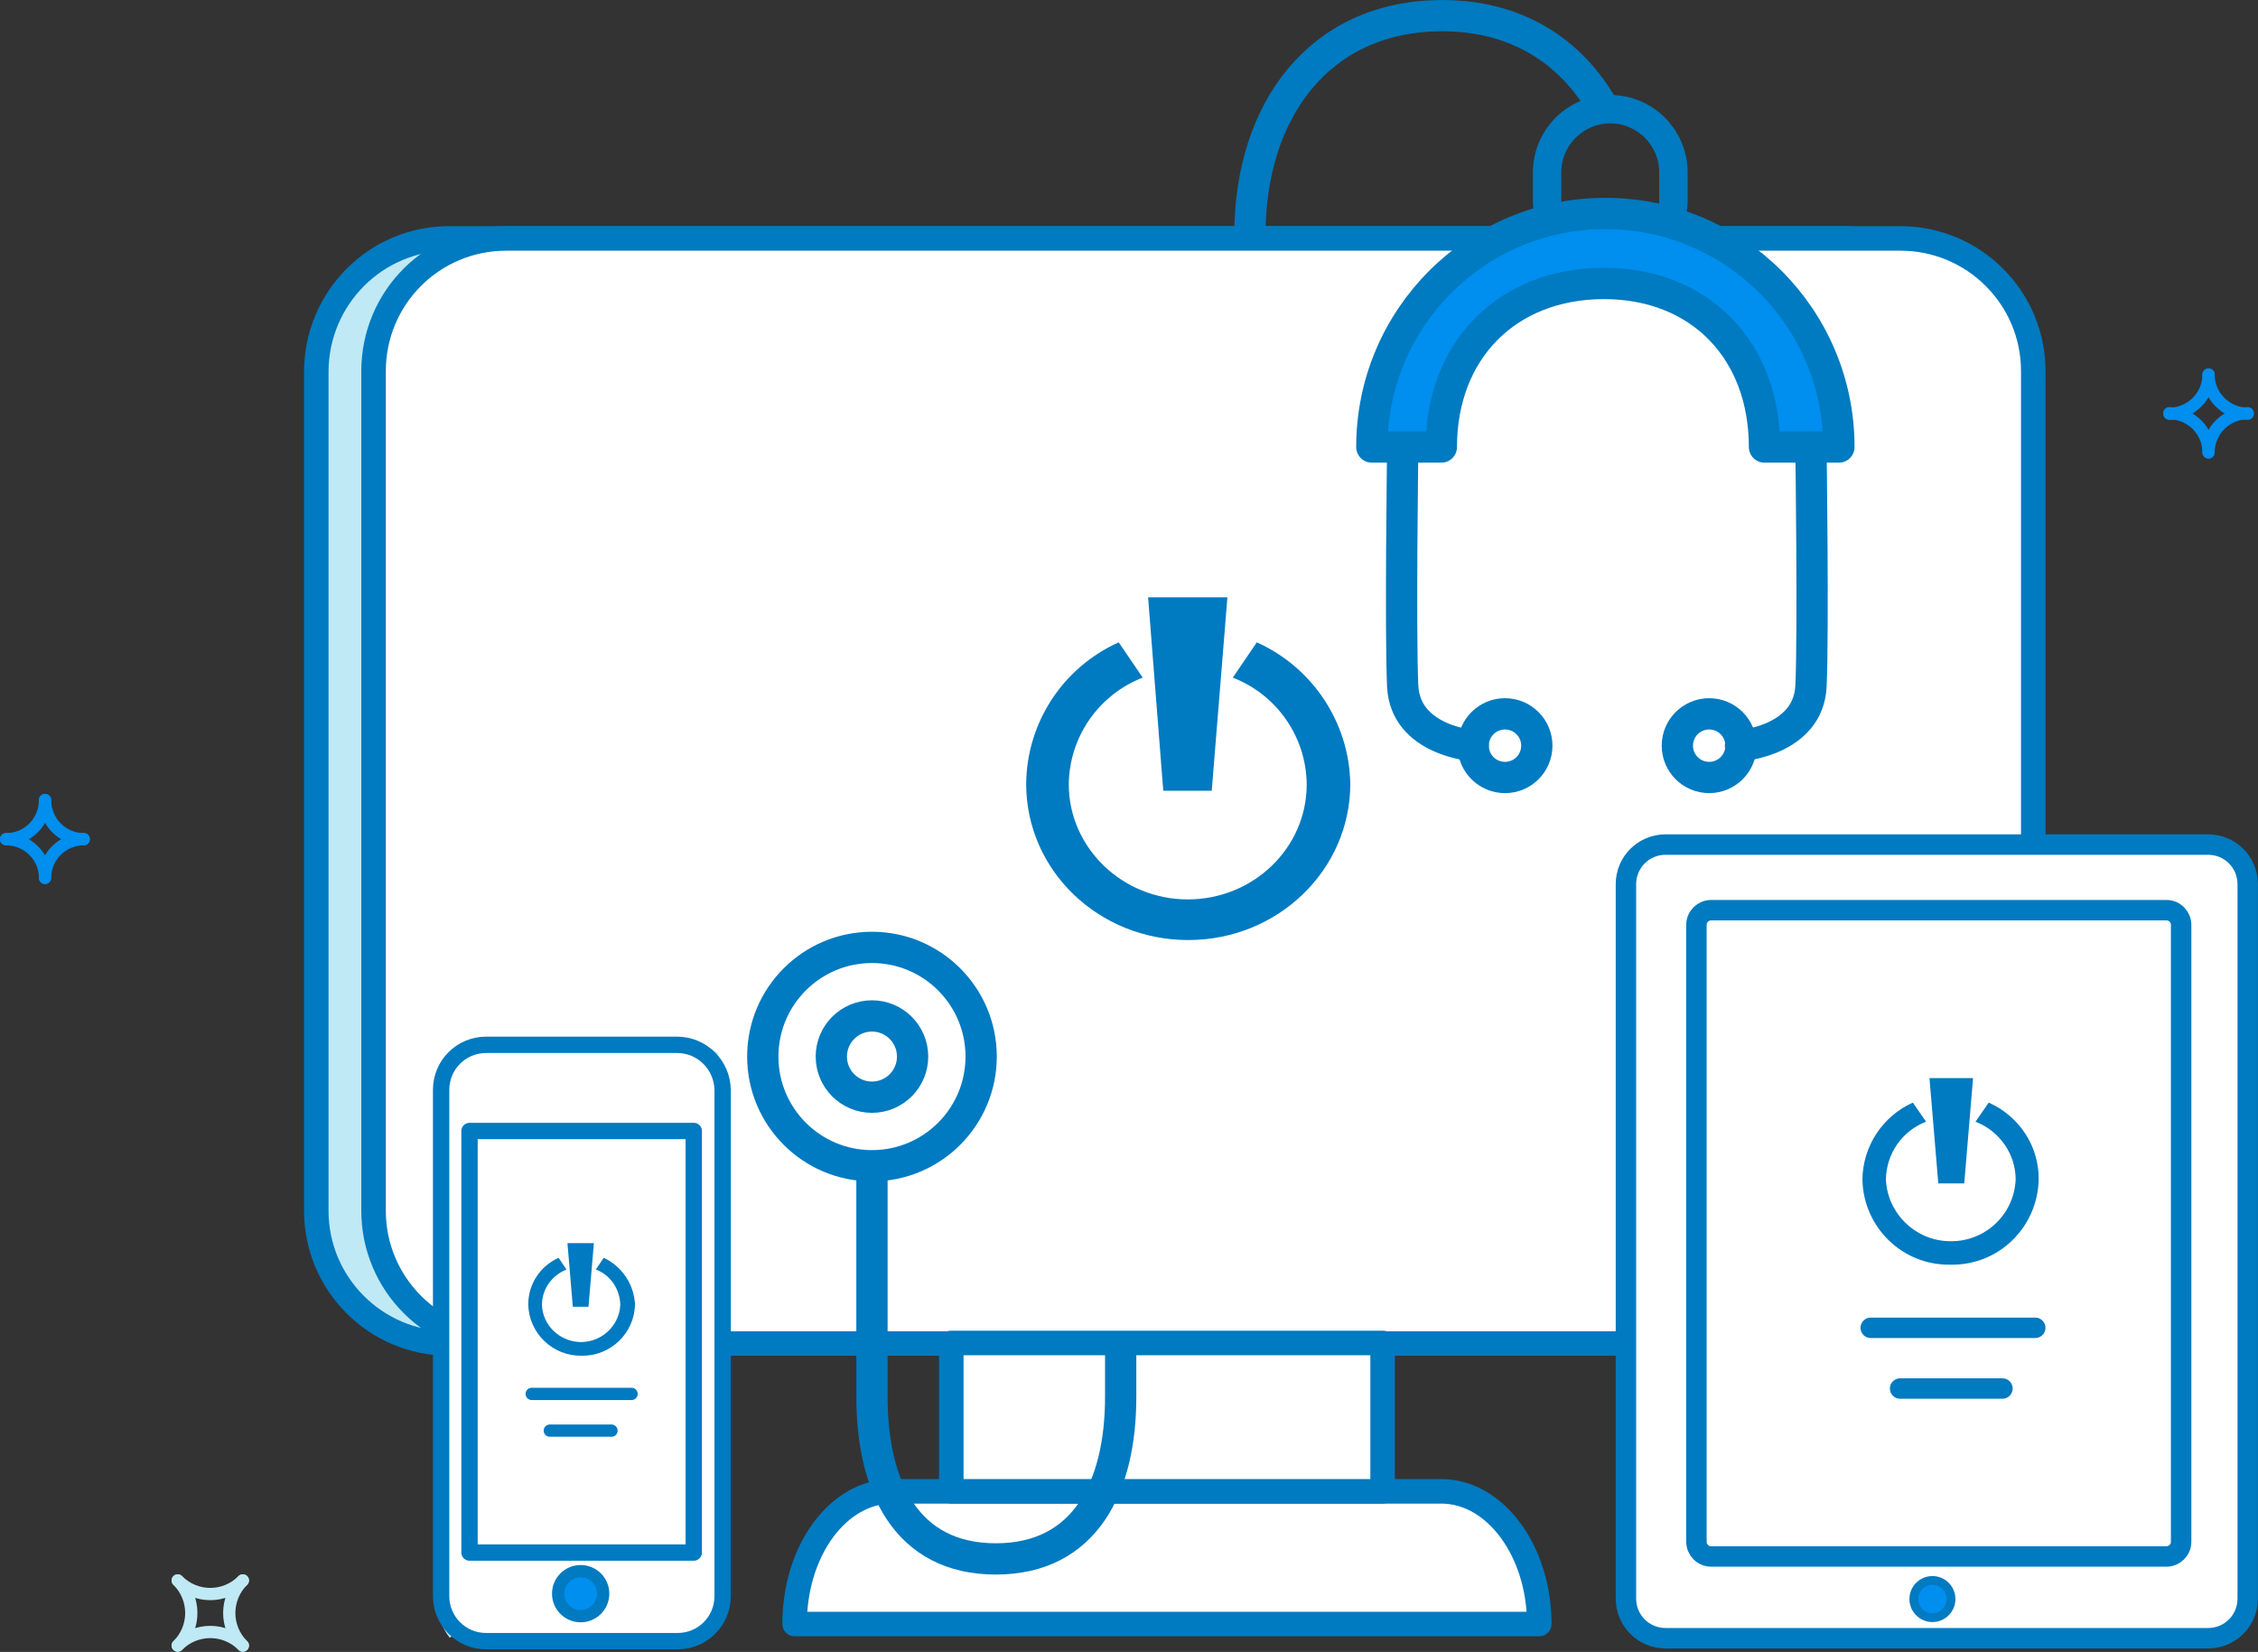
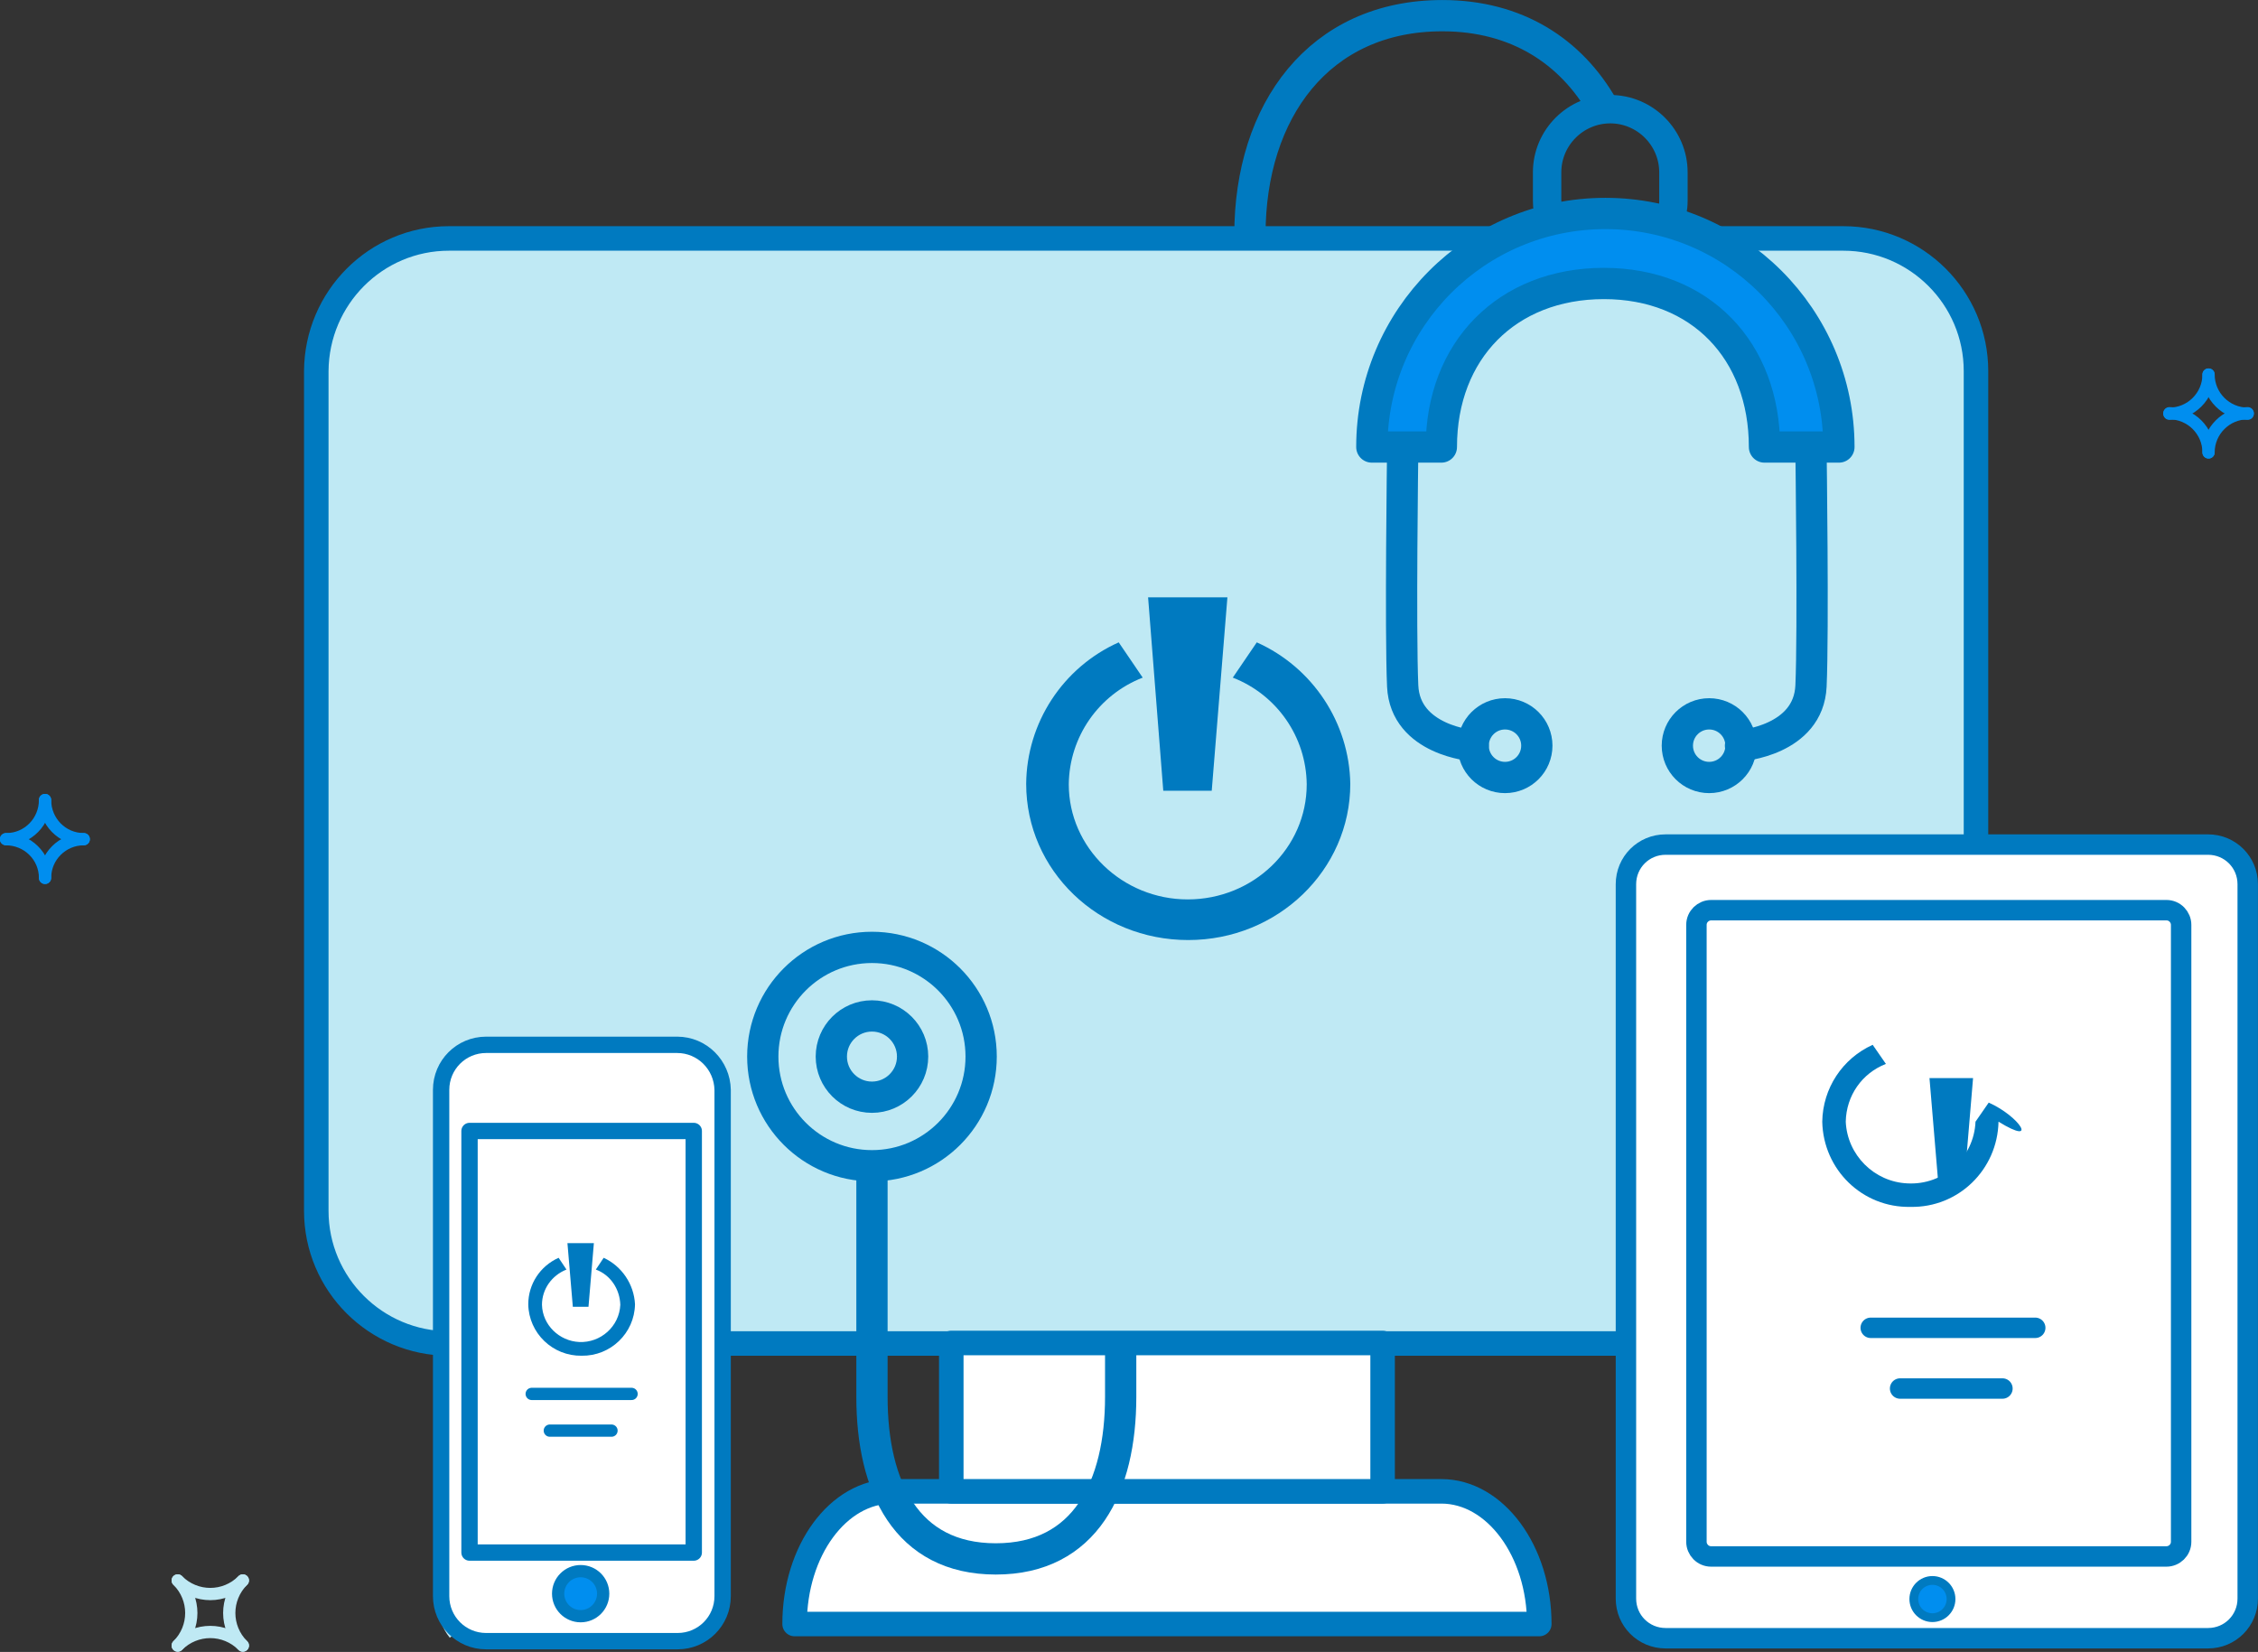
<svg xmlns="http://www.w3.org/2000/svg" version="1.1" id="Layer_1" x="0px" y="0px" viewBox="0 0 461.2 337.4" style="enable-background:new 0 0 461.2 337.4;" xml:space="preserve">
  <rect x="0" y="0" width="461.2" height="337.4" fill="#333333" stroke="none" />
  <style type="text/css">
	.st0{fill:#BFE9F4;stroke:#007AC0;stroke-width:5.008;stroke-linecap:round;stroke-linejoin:round;}
	.st1{fill:#FFFFFF;stroke:#007AC0;stroke-width:5.008;stroke-linecap:round;stroke-linejoin:round;}
	.st2{fill:#007AC0;}
	.st3{fill:none;stroke:#008EEF;stroke-width:2.504;stroke-linecap:round;stroke-linejoin:round;}
	.st4{fill:none;stroke:#BFE9F4;stroke-width:2.504;stroke-linecap:round;stroke-linejoin:round;}
	.st5{fill:#FFFFFF;stroke:#007AC0;stroke-width:4.173;stroke-miterlimit:10;}
	.st6{fill:#FFFFFF;stroke:#007AC0;stroke-width:4.173;stroke-linecap:round;stroke-linejoin:round;stroke-miterlimit:10;}
	.st7{fill:none;stroke:#BFE9F4;stroke-width:4.173;stroke-miterlimit:10;}
	.st8{fill:#FFFFFF;stroke:#007AC0;stroke-width:3.339;stroke-miterlimit:10;}
	.st9{fill:#008EEF;stroke:#007AC0;stroke-width:2.504;stroke-miterlimit:10;}
	.st10{fill:#FFFFFF;stroke:#007AC0;stroke-width:3.339;stroke-linecap:round;stroke-linejoin:round;}
	.st11{fill:none;stroke:#007AC0;stroke-width:2.504;stroke-linecap:round;stroke-linejoin:round;}
	.st12{fill:none;stroke:#007AC0;stroke-width:4.173;stroke-linecap:round;stroke-linejoin:round;}
	.st13{fill:#008EEF;stroke:#007AC0;stroke-width:1.794;stroke-miterlimit:10;}
	.st14{fill:none;stroke:#007AC0;stroke-width:6.387;stroke-linecap:round;stroke-linejoin:round;stroke-miterlimit:10;}
	.st15{fill:#008EEF;stroke:#007AC0;stroke-width:6.387;stroke-linecap:round;stroke-linejoin:round;stroke-miterlimit:10;}
	.st16{fill:none;stroke:#007AC0;stroke-width:5.801;stroke-linecap:round;stroke-linejoin:round;stroke-miterlimit:10;}
</style>
  <g>
    <path class="st0" d="M91.7,48.7h284.8c14.9,0,27.1,12.1,27.1,27.1v171.5c0,14.9-12.1,27.1-27.1,27.1H91.7   c-14.9,0-27.1-12.1-27.1-27.1V75.8C64.7,60.8,76.8,48.7,91.7,48.7z" />
-     <path class="st1" d="M103.4,48.7h284.8c14.9,0,27.1,12.1,27.1,27.1v171.5c0,14.9-12.1,27.1-27.1,27.1H103.4   c-14.9,0-27.1-12.1-27.1-27.1V75.8C76.3,60.8,88.4,48.7,103.4,48.7z" />
    <path class="st1" d="M294.4,304.6H182.2c-11,0-19.9,12.1-19.9,27.1h152.1C314.4,316.8,305.4,304.6,294.4,304.6   C294.4,304.6,294.4,304.6,294.4,304.6z" />
    <rect x="194.3" y="274.3" class="st1" width="88.1" height="30.3" />
    <polygon class="st2" points="247.5,161.5 237.6,161.5 234.5,122 250.7,122  " />
    <path class="st2" d="M256.7,131.2l-4.9,7.2c9,3.5,15,12.1,15.1,21.8c0,13-10.9,23.5-24.3,23.5s-24.3-10.6-24.3-23.5   c0.1-9.7,6.1-18.3,15.1-21.8l-4.9-7.2c-11.4,5.1-18.8,16.4-18.9,28.9c0,17.7,14.8,31.9,33.1,31.9s33.1-14.3,33.1-31.9   C275.6,147.6,268.1,136.3,256.7,131.2" />
    <path class="st3" d="M9.2,163.4L9.2,163.4c0,4.4-3.5,8-7.9,8c0,0,0,0,0,0l0,0" />
    <path class="st3" d="M9.2,163.4L9.2,163.4c0,4.4,3.5,8,7.9,8c0,0,0,0,0,0l0,0" />
    <path class="st3" d="M9.2,179.3L9.2,179.3c0-4.4-3.6-7.9-8-7.9l0,0" />
    <path class="st3" d="M9.2,179.3L9.2,179.3c0-4.4,3.6-7.9,7.9-7.9l0,0" />
    <path class="st3" d="M451.1,76.5L451.1,76.5c0,4.4-3.6,8-8,8l0,0l0,0" />
    <path class="st3" d="M451.1,76.5L451.1,76.5c0,4.4,3.6,8,8,8l0,0l0,0" />
    <path class="st3" d="M451.1,92.4L451.1,92.4c0-4.4-3.6-8-8-8l0,0l0,0" />
    <path class="st3" d="M451.1,92.4L451.1,92.4c0-4.4,3.6-8,8-8l0,0l0,0" />
    <path class="st4" d="M49.6,322.8L49.6,322.8c-3.7,3.7-9.6,3.7-13.3,0l0,0" />
    <path class="st4" d="M49.6,322.8L49.6,322.8c-3.7,3.7-3.7,9.6,0,13.3l0,0" />
    <path class="st4" d="M36.3,336.1L36.3,336.1c3.7-3.7,3.7-9.6,0-13.3l0,0" />
    <path class="st4" d="M36.3,336.1L36.3,336.1c3.7-3.7,9.6-3.7,13.3,0l0,0" />
  </g>
  <g>
    <g>
      <path class="st5" d="M451,172.5H340.2c-4.5,0-8.1,3.6-8.1,8.1v145.9c0,4.5,3.6,8.1,8.1,8.1H451c4.5,0,8.1-3.6,8.1-8.1V180.6    C459.1,176.1,455.5,172.5,451,172.5z" />
    </g>
  </g>
  <path class="st6" d="M442.5,317.9h-93c-1.7,0-3-1.4-3-3v-126c0-1.7,1.4-3,3-3h93c1.7,0,3,1.4,3,3v126  C445.5,316.6,444.1,317.9,442.5,317.9z" />
  <g>
    <path class="st7" d="M145.5,216.9c-1.6-1.3-3.6-2-5.7-2h-39.1c-5.1,0-9.2,4.1-9.2,9.2c0,0,0,0,0,0l0,103.4c0,2.2,0.8,4.2,2,5.7" />
    <path class="st8" d="M138.3,213.4H99.3c-5.1,0-9.2,4.1-9.2,9.2c0,0,0,0,0,0V326c0,5.1,4.1,9.2,9.2,9.2h39.1c5.1,0,9.2-4.1,9.2-9.2   l0,0V222.6C147.5,217.5,143.4,213.4,138.3,213.4z" />
    <ellipse class="st9" cx="118.6" cy="325.5" rx="4.6" ry="4.6" />
    <rect x="95.9" y="231" class="st10" width="45.8" height="86.1" />
    <line class="st11" x1="108.6" y1="284.7" x2="129" y2="284.7" />
    <line class="st11" x1="112.3" y1="292.2" x2="124.9" y2="292.2" />
    <polygon class="st2" points="120.2,266.9 117,266.9 115.9,253.9 121.3,253.9  " />
    <path class="st2" d="M123.3,256.9l-1.6,2.4c3,1.1,4.9,4,5,7.2c-0.2,4.4-4,7.8-8.4,7.6c-4.1-0.2-7.5-3.5-7.6-7.6c0-3.2,2-6,5-7.2   l-1.6-2.4c-3.8,1.7-6.2,5.4-6.2,9.5c0.1,5.9,5,10.6,10.9,10.5c5.9,0.1,10.8-4.6,10.9-10.5C129.5,262.3,127,258.6,123.3,256.9z" />
  </g>
  <line class="st12" x1="382.1" y1="271.2" x2="415.7" y2="271.2" />
  <line class="st12" x1="388.1" y1="283.6" x2="409" y2="283.6" />
  <polygon class="st2" points="401.2,241.7 395.9,241.7 394.1,220.2 403,220.2 " />
-   <path class="st2" d="M406.2,225.2l-2.7,3.9c4.9,1.9,8.2,6.6,8.2,11.8c-0.3,7.3-6.5,13-13.9,12.6c-6.8-0.3-12.3-5.8-12.6-12.6  c0.1-5.3,3.3-9.9,8.2-11.8l-2.7-3.9c-6.2,2.8-10.2,8.9-10.3,15.7c0.2,9.8,8.2,17.6,18,17.4c9.8,0.2,17.8-7.6,18-17.4  C416.5,234.2,412.5,228,406.2,225.2z" />
+   <path class="st2" d="M406.2,225.2l-2.7,3.9c-0.3,7.3-6.5,13-13.9,12.6c-6.8-0.3-12.3-5.8-12.6-12.6  c0.1-5.3,3.3-9.9,8.2-11.8l-2.7-3.9c-6.2,2.8-10.2,8.9-10.3,15.7c0.2,9.8,8.2,17.6,18,17.4c9.8,0.2,17.8-7.6,18-17.4  C416.5,234.2,412.5,228,406.2,225.2z" />
  <ellipse class="st13" cx="394.7" cy="326.6" rx="3.8" ry="3.8" />
  <circle class="st14" cx="349.1" cy="152.3" r="6.5" />
  <circle class="st14" cx="307.4" cy="152.3" r="6.5" />
  <path class="st14" d="M355.5,152.3c0,0,13.9-1,14.4-12.2c0.5-11.2,0-47.9,0-47.9" />
  <path class="st14" d="M300.9,152.3c0,0-13.9-1-14.4-12.2c-0.5-11.2,0-47.9,0-47.9" />
  <path class="st15" d="M375.6,91.3L375.6,91.3c0-26.4-21.4-47.7-47.7-47.7h0c-26.4,0-47.7,21.4-47.7,47.7h6.4h4.4h3.4  c0-19.7,13.4-33.4,33.2-33.4c19.7,0,32.8,13.7,32.8,33.4h9.7H375.6" />
  <path class="st16" d="M316.6,44.9c-0.4-1.2-0.6-2.6-0.6-3.9v-5.8c0-7.1,5.8-12.9,12.9-12.9h0c7.1,0,12.9,5.8,12.9,12.9v5.8  c0,1.6-0.3,3-0.8,4.4" />
  <path class="st14" d="M327.4,21.9c-6.5-11.4-17.6-18.7-32.8-18.7h0c-25.2,0-39.3,19.5-39.3,44.7" />
  <path class="st14" d="M228.9,275.2v10.1c0,18.3-7.2,33.1-25.5,33.1h0c-18.3,0-25.3-14.8-25.3-33.1v-46.7" />
  <circle class="st14" cx="178.1" cy="215.8" r="22.3" />
  <circle class="st14" cx="178.1" cy="215.8" r="8.3" />
</svg>